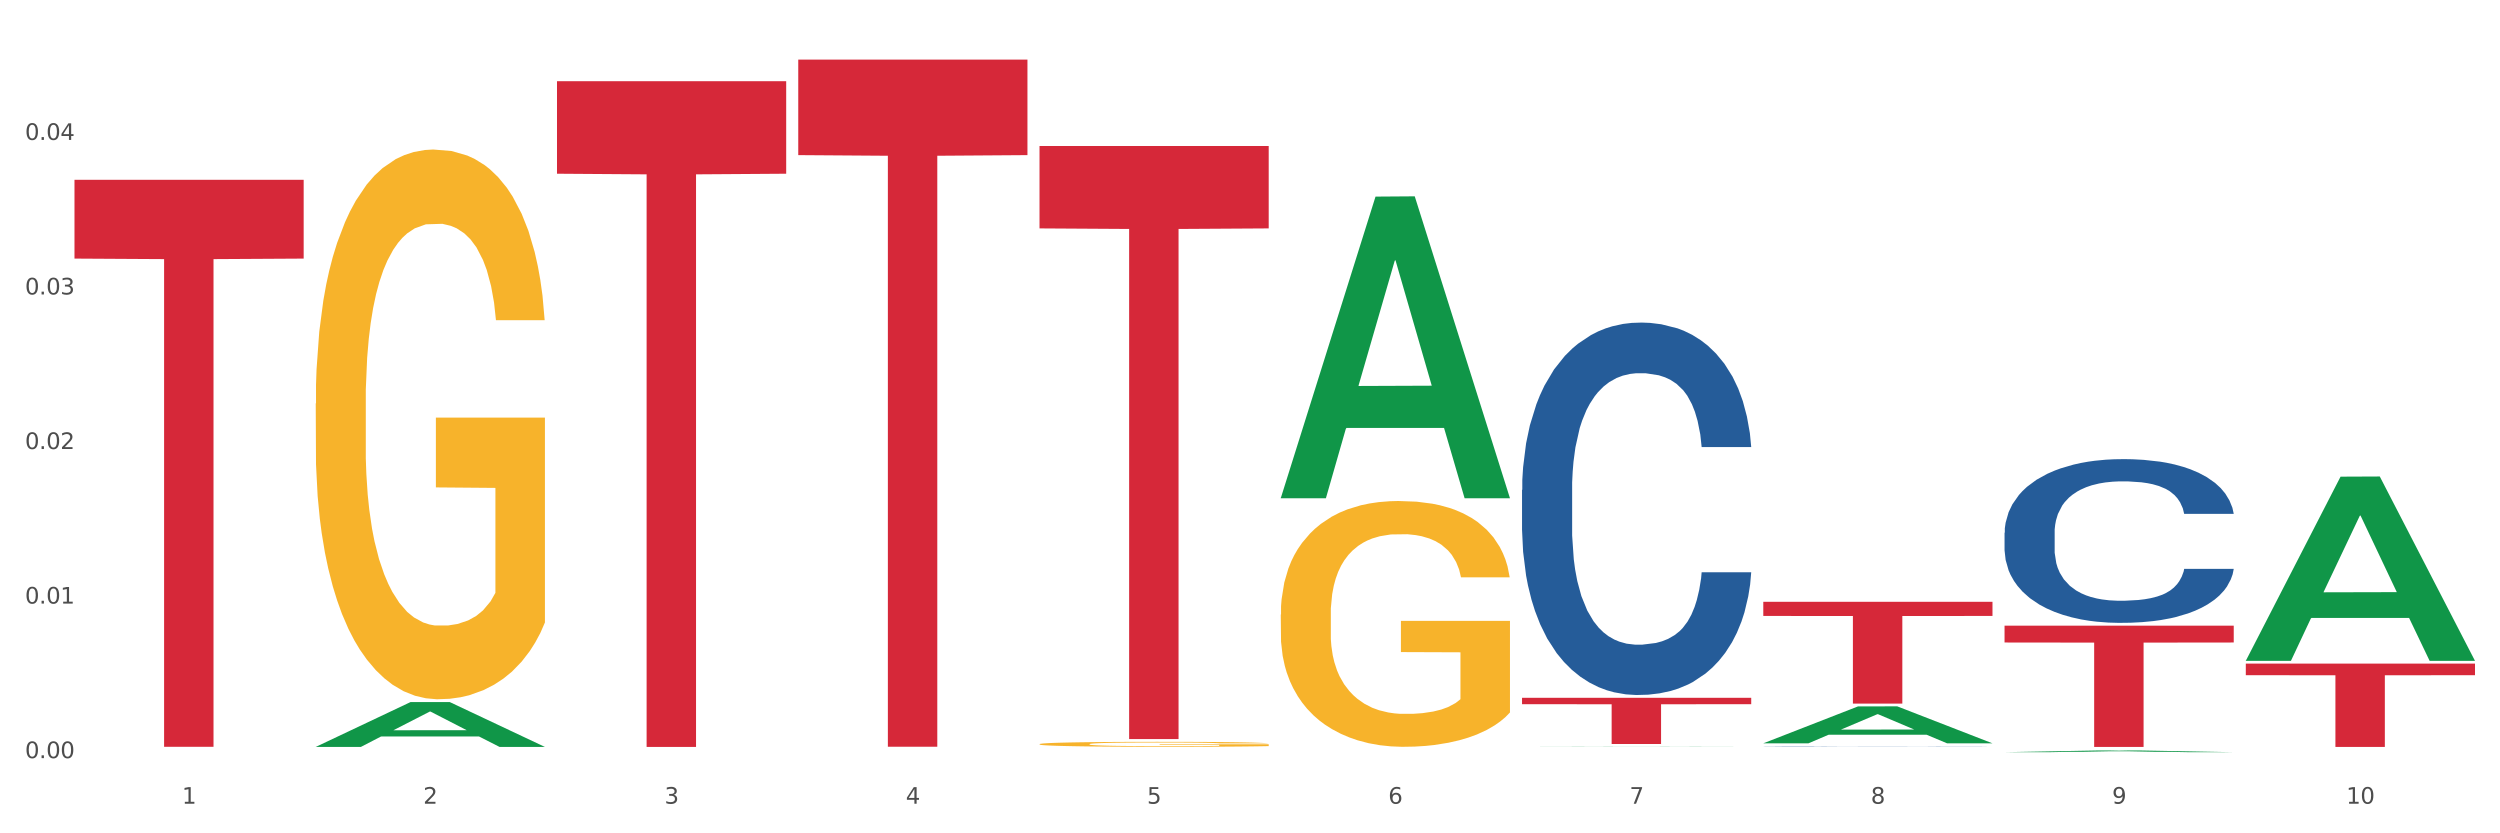
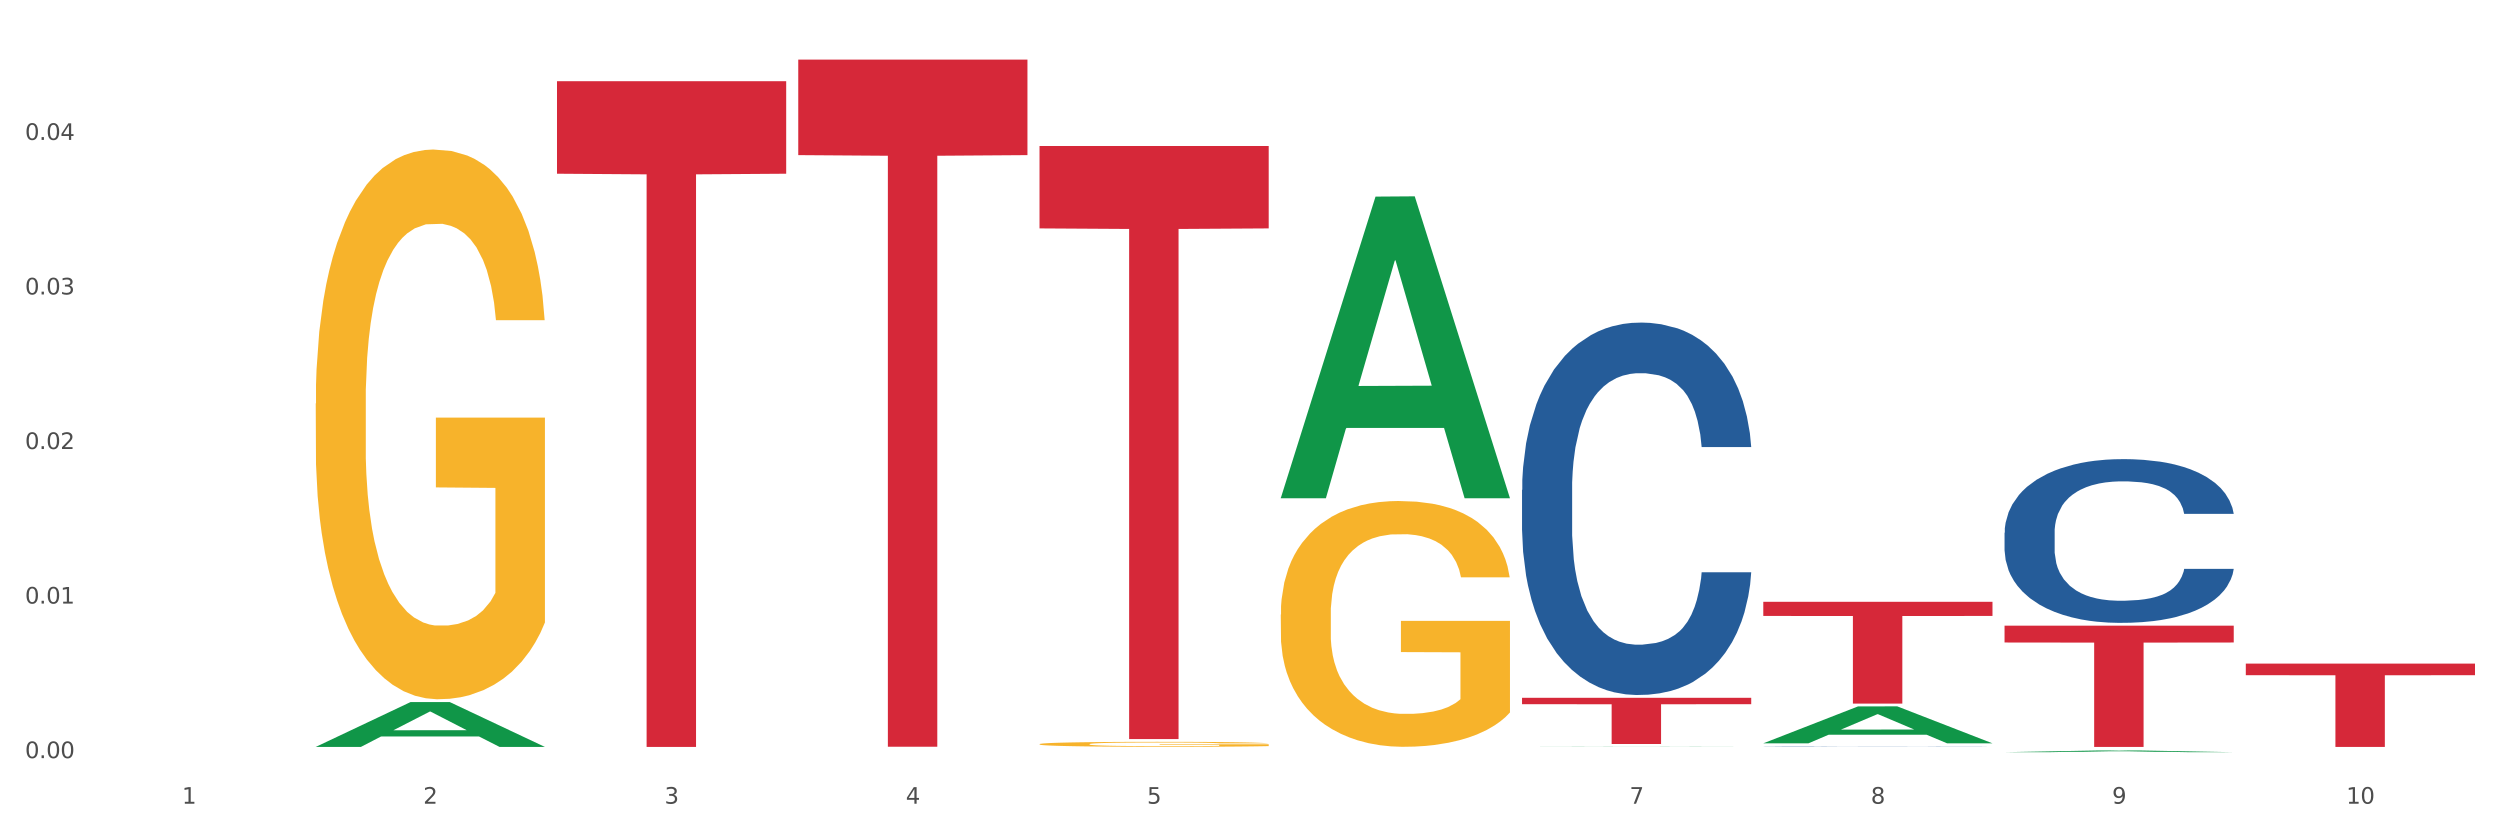
<svg xmlns="http://www.w3.org/2000/svg" xmlns:xlink="http://www.w3.org/1999/xlink" width="1080pt" height="360pt" viewBox="0 0 1080 360" version="1.1">
  <rect x="0" y="0" width="1080" height="360" fill="#333333" stroke="none" />
  <defs>
    <style type="text/css">*{stroke-linejoin: round; stroke-linecap: butt}</style>
  </defs>
  <g id="figure_1">
    <g id="patch_1">
      <path d="M 0 360  L 1080 360  L 1080 0  L 0 0  z " style="fill: #ffffff; stroke: #ffffff; stroke-linejoin: miter" />
    </g>
    <g id="axes_1">
      <g id="matplotlib.axis_1">
        <g id="xtick_1">
          <g id="text_1">
            <g style="fill: #4d4d4d" transform="translate(78.627 347.204) scale(0.096 -0.096)">
              <defs>
                <path id="DejaVuSans-31" d="M 794 531  L 1825 531  L 1825 4091  L 703 3866  L 703 4441  L 1819 4666  L 2450 4666  L 2450 531  L 3481 531  L 3481 0  L 794 0  L 794 531  z " transform="scale(0.016)" />
              </defs>
              <use xlink:href="#DejaVuSans-31" />
            </g>
          </g>
        </g>
        <g id="xtick_2">
          <g id="text_2">
            <g style="fill: #4d4d4d" transform="translate(182.851 347.204) scale(0.096 -0.096)">
              <defs>
                <path id="DejaVuSans-32" d="M 1228 531  L 3431 531  L 3431 0  L 469 0  L 469 531  Q 828 903 1448 1529  Q 2069 2156 2228 2338  Q 2531 2678 2651 2914  Q 2772 3150 2772 3378  Q 2772 3750 2511 3984  Q 2250 4219 1831 4219  Q 1534 4219 1204 4116  Q 875 4013 500 3803  L 500 4441  Q 881 4594 1212 4672  Q 1544 4750 1819 4750  Q 2544 4750 2975 4387  Q 3406 4025 3406 3419  Q 3406 3131 3298 2873  Q 3191 2616 2906 2266  Q 2828 2175 2409 1742  Q 1991 1309 1228 531  z " transform="scale(0.016)" />
              </defs>
              <use xlink:href="#DejaVuSans-32" />
            </g>
          </g>
        </g>
        <g id="xtick_3">
          <g id="text_3">
            <g style="fill: #4d4d4d" transform="translate(287.074 347.204) scale(0.096 -0.096)">
              <defs>
                <path id="DejaVuSans-33" d="M 2597 2516  Q 3050 2419 3304 2112  Q 3559 1806 3559 1356  Q 3559 666 3084 287  Q 2609 -91 1734 -91  Q 1441 -91 1130 -33  Q 819 25 488 141  L 488 750  Q 750 597 1062 519  Q 1375 441 1716 441  Q 2309 441 2620 675  Q 2931 909 2931 1356  Q 2931 1769 2642 2001  Q 2353 2234 1838 2234  L 1294 2234  L 1294 2753  L 1863 2753  Q 2328 2753 2575 2939  Q 2822 3125 2822 3475  Q 2822 3834 2567 4026  Q 2313 4219 1838 4219  Q 1578 4219 1281 4162  Q 984 4106 628 3988  L 628 4550  Q 988 4650 1302 4700  Q 1616 4750 1894 4750  Q 2613 4750 3031 4423  Q 3450 4097 3450 3541  Q 3450 3153 3228 2886  Q 3006 2619 2597 2516  z " transform="scale(0.016)" />
              </defs>
              <use xlink:href="#DejaVuSans-33" />
            </g>
          </g>
        </g>
        <g id="xtick_4">
          <g id="text_4">
            <g style="fill: #4d4d4d" transform="translate(391.298 347.204) scale(0.096 -0.096)">
              <defs>
                <path id="DejaVuSans-34" d="M 2419 4116  L 825 1625  L 2419 1625  L 2419 4116  z M 2253 4666  L 3047 4666  L 3047 1625  L 3713 1625  L 3713 1100  L 3047 1100  L 3047 0  L 2419 0  L 2419 1100  L 313 1100  L 313 1709  L 2253 4666  z " transform="scale(0.016)" />
              </defs>
              <use xlink:href="#DejaVuSans-34" />
            </g>
          </g>
        </g>
        <g id="xtick_5">
          <g id="text_5">
            <g style="fill: #4d4d4d" transform="translate(495.522 347.204) scale(0.096 -0.096)">
              <defs>
                <path id="DejaVuSans-35" d="M 691 4666  L 3169 4666  L 3169 4134  L 1269 4134  L 1269 2991  Q 1406 3038 1543 3061  Q 1681 3084 1819 3084  Q 2600 3084 3056 2656  Q 3513 2228 3513 1497  Q 3513 744 3044 326  Q 2575 -91 1722 -91  Q 1428 -91 1123 -41  Q 819 9 494 109  L 494 744  Q 775 591 1075 516  Q 1375 441 1709 441  Q 2250 441 2565 725  Q 2881 1009 2881 1497  Q 2881 1984 2565 2268  Q 2250 2553 1709 2553  Q 1456 2553 1204 2497  Q 953 2441 691 2322  L 691 4666  z " transform="scale(0.016)" />
              </defs>
              <use xlink:href="#DejaVuSans-35" />
            </g>
          </g>
        </g>
        <g id="xtick_6">
          <g id="text_6">
            <g style="fill: #4d4d4d" transform="translate(599.745 347.204) scale(0.096 -0.096)">
              <defs>
-                 <path id="DejaVuSans-36" d="M 2113 2584  Q 1688 2584 1439 2293  Q 1191 2003 1191 1497  Q 1191 994 1439 701  Q 1688 409 2113 409  Q 2538 409 2786 701  Q 3034 994 3034 1497  Q 3034 2003 2786 2293  Q 2538 2584 2113 2584  z M 3366 4563  L 3366 3988  Q 3128 4100 2886 4159  Q 2644 4219 2406 4219  Q 1781 4219 1451 3797  Q 1122 3375 1075 2522  Q 1259 2794 1537 2939  Q 1816 3084 2150 3084  Q 2853 3084 3261 2657  Q 3669 2231 3669 1497  Q 3669 778 3244 343  Q 2819 -91 2113 -91  Q 1303 -91 875 529  Q 447 1150 447 2328  Q 447 3434 972 4092  Q 1497 4750 2381 4750  Q 2619 4750 2861 4703  Q 3103 4656 3366 4563  z " transform="scale(0.016)" />
-               </defs>
+                 </defs>
              <use xlink:href="#DejaVuSans-36" />
            </g>
          </g>
        </g>
        <g id="xtick_7">
          <g id="text_7">
            <g style="fill: #4d4d4d" transform="translate(703.969 347.204) scale(0.096 -0.096)">
              <defs>
                <path id="DejaVuSans-37" d="M 525 4666  L 3525 4666  L 3525 4397  L 1831 0  L 1172 0  L 2766 4134  L 525 4134  L 525 4666  z " transform="scale(0.016)" />
              </defs>
              <use xlink:href="#DejaVuSans-37" />
            </g>
          </g>
        </g>
        <g id="xtick_8">
          <g id="text_8">
            <g style="fill: #4d4d4d" transform="translate(808.193 347.204) scale(0.096 -0.096)">
              <defs>
                <path id="DejaVuSans-38" d="M 2034 2216  Q 1584 2216 1326 1975  Q 1069 1734 1069 1313  Q 1069 891 1326 650  Q 1584 409 2034 409  Q 2484 409 2743 651  Q 3003 894 3003 1313  Q 3003 1734 2745 1975  Q 2488 2216 2034 2216  z M 1403 2484  Q 997 2584 770 2862  Q 544 3141 544 3541  Q 544 4100 942 4425  Q 1341 4750 2034 4750  Q 2731 4750 3128 4425  Q 3525 4100 3525 3541  Q 3525 3141 3298 2862  Q 3072 2584 2669 2484  Q 3125 2378 3379 2068  Q 3634 1759 3634 1313  Q 3634 634 3220 271  Q 2806 -91 2034 -91  Q 1263 -91 848 271  Q 434 634 434 1313  Q 434 1759 690 2068  Q 947 2378 1403 2484  z M 1172 3481  Q 1172 3119 1398 2916  Q 1625 2713 2034 2713  Q 2441 2713 2670 2916  Q 2900 3119 2900 3481  Q 2900 3844 2670 4047  Q 2441 4250 2034 4250  Q 1625 4250 1398 4047  Q 1172 3844 1172 3481  z " transform="scale(0.016)" />
              </defs>
              <use xlink:href="#DejaVuSans-38" />
            </g>
          </g>
        </g>
        <g id="xtick_9">
          <g id="text_9">
            <g style="fill: #4d4d4d" transform="translate(912.416 347.204) scale(0.096 -0.096)">
              <defs>
                <path id="DejaVuSans-39" d="M 703 97  L 703 672  Q 941 559 1184 500  Q 1428 441 1663 441  Q 2288 441 2617 861  Q 2947 1281 2994 2138  Q 2813 1869 2534 1725  Q 2256 1581 1919 1581  Q 1219 1581 811 2004  Q 403 2428 403 3163  Q 403 3881 828 4315  Q 1253 4750 1959 4750  Q 2769 4750 3195 4129  Q 3622 3509 3622 2328  Q 3622 1225 3098 567  Q 2575 -91 1691 -91  Q 1453 -91 1209 -44  Q 966 3 703 97  z M 1959 2075  Q 2384 2075 2632 2365  Q 2881 2656 2881 3163  Q 2881 3666 2632 3958  Q 2384 4250 1959 4250  Q 1534 4250 1286 3958  Q 1038 3666 1038 3163  Q 1038 2656 1286 2365  Q 1534 2075 1959 2075  z " transform="scale(0.016)" />
              </defs>
              <use xlink:href="#DejaVuSans-39" />
            </g>
          </g>
        </g>
        <g id="xtick_10">
          <g id="text_10">
            <g style="fill: #4d4d4d" transform="translate(1013.586 347.204) scale(0.096 -0.096)">
              <defs>
                <path id="DejaVuSans-30" d="M 2034 4250  Q 1547 4250 1301 3770  Q 1056 3291 1056 2328  Q 1056 1369 1301 889  Q 1547 409 2034 409  Q 2525 409 2770 889  Q 3016 1369 3016 2328  Q 3016 3291 2770 3770  Q 2525 4250 2034 4250  z M 2034 4750  Q 2819 4750 3233 4129  Q 3647 3509 3647 2328  Q 3647 1150 3233 529  Q 2819 -91 2034 -91  Q 1250 -91 836 529  Q 422 1150 422 2328  Q 422 3509 836 4129  Q 1250 4750 2034 4750  z " transform="scale(0.016)" />
              </defs>
              <use xlink:href="#DejaVuSans-31" />
              <use xlink:href="#DejaVuSans-30" transform="translate(63.623 0)" />
            </g>
          </g>
        </g>
        <g id="xtick_11" />
        <g id="xtick_12" />
        <g id="xtick_13" />
        <g id="xtick_14" />
        <g id="xtick_15" />
        <g id="xtick_16" />
        <g id="xtick_17" />
        <g id="xtick_18" />
        <g id="xtick_19" />
      </g>
      <g id="matplotlib.axis_2">
        <g id="ytick_1">
          <g id="text_11">
            <g style="fill: #4d4d4d" transform="translate(10.8 327.517) scale(0.096 -0.096)">
              <defs>
                <path id="DejaVuSans-2e" d="M 684 794  L 1344 794  L 1344 0  L 684 0  L 684 794  z " transform="scale(0.016)" />
              </defs>
              <use xlink:href="#DejaVuSans-30" />
              <use xlink:href="#DejaVuSans-2e" transform="translate(63.623 0)" />
              <use xlink:href="#DejaVuSans-30" transform="translate(95.41 0)" />
              <use xlink:href="#DejaVuSans-30" transform="translate(159.033 0)" />
            </g>
          </g>
        </g>
        <g id="ytick_2">
          <g id="text_12">
            <g style="fill: #4d4d4d" transform="translate(10.8 260.748) scale(0.096 -0.096)">
              <use xlink:href="#DejaVuSans-30" />
              <use xlink:href="#DejaVuSans-2e" transform="translate(63.623 0)" />
              <use xlink:href="#DejaVuSans-30" transform="translate(95.41 0)" />
              <use xlink:href="#DejaVuSans-31" transform="translate(159.033 0)" />
            </g>
          </g>
        </g>
        <g id="ytick_3">
          <g id="text_13">
            <g style="fill: #4d4d4d" transform="translate(10.8 193.979) scale(0.096 -0.096)">
              <use xlink:href="#DejaVuSans-30" />
              <use xlink:href="#DejaVuSans-2e" transform="translate(63.623 0)" />
              <use xlink:href="#DejaVuSans-30" transform="translate(95.41 0)" />
              <use xlink:href="#DejaVuSans-32" transform="translate(159.033 0)" />
            </g>
          </g>
        </g>
        <g id="ytick_4">
          <g id="text_14">
            <g style="fill: #4d4d4d" transform="translate(10.8 127.211) scale(0.096 -0.096)">
              <use xlink:href="#DejaVuSans-30" />
              <use xlink:href="#DejaVuSans-2e" transform="translate(63.623 0)" />
              <use xlink:href="#DejaVuSans-30" transform="translate(95.41 0)" />
              <use xlink:href="#DejaVuSans-33" transform="translate(159.033 0)" />
            </g>
          </g>
        </g>
        <g id="ytick_5">
          <g id="text_15">
            <g style="fill: #4d4d4d" transform="translate(10.8 60.442) scale(0.096 -0.096)">
              <use xlink:href="#DejaVuSans-30" />
              <use xlink:href="#DejaVuSans-2e" transform="translate(63.623 0)" />
              <use xlink:href="#DejaVuSans-30" transform="translate(95.41 0)" />
              <use xlink:href="#DejaVuSans-34" transform="translate(159.033 0)" />
            </g>
          </g>
        </g>
        <g id="ytick_6" />
        <g id="ytick_7" />
        <g id="ytick_8" />
        <g id="ytick_9" />
        <g id="ytick_10" />
      </g>
      <g id="PolyCollection_1">
        <path d="M 136.399 322.641  L 136.501 322.623  L 177.331 303.299  L 194.275 303.281  L 235.411 322.677  L 215.813 322.677  L 206.932 318.161  L 164.775 318.161  L 164.469 318.233  L 155.895 322.677  L 136.399 322.677  L 136.399 322.641  L 170.083 315.465  L 201.624 315.447  L 186.007 307.415  L 185.803 307.379  L 185.599 307.433  L 169.981 315.447  L 170.083 315.465  L 136.399 322.641  z " clip-path="url(#pe0b54870da)" style="fill: #109648" />
        <path d="M 657.517 211.644  L 657.634 211.497  L 657.634 207.383  L 657.985 201.799  L 659.272 191.513  L 660.911 183.725  L 663.72 174.614  L 665.241 170.793  L 667.231 166.532  L 671.327 159.626  L 676.008 153.748  L 679.285 150.515  L 681.743 148.458  L 687.244 144.784  L 690.404 143.168  L 693.681 141.845  L 696.49 140.964  L 701.171 139.935  L 704.916 139.494  L 709.247 139.347  L 712.875 139.494  L 717.673 140.082  L 724.695 141.845  L 727.387 142.874  L 731.015 144.637  L 734.76 146.988  L 737.803 149.34  L 741.314 152.719  L 744.943 157.128  L 748.454 162.711  L 750.911 167.855  L 752.901 173.291  L 754.657 179.904  L 755.944 187.104  L 756.529 193.129  L 735.112 193.129  L 734.526 187.692  L 733.356 181.814  L 732.186 177.847  L 730.898 174.614  L 728.909 170.94  L 727.153 168.589  L 724.227 165.797  L 721.535 164.034  L 719.312 163.005  L 716.62 162.124  L 710.885 161.242  L 706.789 161.242  L 704.214 161.536  L 701.054 162.271  L 698.362 163.299  L 695.202 165.063  L 692.745 166.973  L 690.287 169.471  L 688.882 171.234  L 686.776 174.467  L 685.371 177.112  L 683.499 181.667  L 682.445 184.9  L 680.573 193.276  L 679.754 199.448  L 679.402 203.709  L 679.168 208.411  L 679.168 231.335  L 679.871 241.621  L 680.456 246.029  L 681.392 251.025  L 683.148 257.491  L 685.722 263.809  L 688.414 268.365  L 690.638 271.156  L 692.745 273.214  L 694.851 274.83  L 697.426 276.3  L 699.533 277.181  L 702.693 278.063  L 706.438 278.504  L 709.364 278.504  L 715.332 277.769  L 718.024 277.034  L 720.599 276.006  L 723.408 274.389  L 725.632 272.626  L 726.919 271.303  L 729.026 268.511  L 730.664 265.573  L 732.069 262.193  L 733.005 259.254  L 734.058 254.846  L 734.877 249.85  L 735.112 247.205  L 756.529 247.205  L 756.061 252.495  L 755.242 257.638  L 753.603 264.544  L 752.316 268.511  L 750.326 273.361  L 748.22 277.475  L 745.294 282.03  L 742.602 285.41  L 739.793 288.349  L 736.75 290.994  L 731.249 294.668  L 729.26 295.696  L 725.046 297.459  L 721.769 298.488  L 716.971 299.517  L 712.055 300.104  L 706.906 300.251  L 702.341 299.958  L 697.309 299.076  L 694.149 298.194  L 690.638 296.872  L 686.542 294.814  L 682.679 292.316  L 679.051 289.378  L 675.657 285.998  L 672.497 282.177  L 668.401 275.859  L 665.358 269.687  L 663.134 263.956  L 661.613 259.107  L 660.091 252.935  L 659.272 248.674  L 657.985 238.388  L 657.517 228.836  L 657.517 211.644  z " clip-path="url(#pe0b54870da)" style="fill: #255c99" />
        <path d="M 761.74 322.383  L 761.857 322.383  L 761.857 322.379  L 762.208 322.373  L 763.496 322.364  L 765.134 322.356  L 767.943 322.348  L 769.465 322.344  L 771.454 322.34  L 775.551 322.334  L 780.232 322.328  L 783.509 322.325  L 785.967 322.323  L 791.467 322.32  L 794.627 322.318  L 797.904 322.317  L 800.713 322.316  L 805.395 322.315  L 809.14 322.315  L 813.47 322.314  L 817.098 322.315  L 821.897 322.315  L 828.919 322.317  L 831.611 322.318  L 835.239 322.319  L 838.984 322.322  L 842.027 322.324  L 845.538 322.327  L 849.166 322.331  L 852.677 322.337  L 855.135 322.341  L 857.125 322.347  L 858.88 322.353  L 860.168 322.36  L 860.753 322.365  L 839.335 322.365  L 838.75 322.36  L 837.58 322.355  L 836.409 322.351  L 835.122 322.348  L 833.132 322.344  L 831.377 322.342  L 828.451 322.339  L 825.759 322.338  L 823.535 322.337  L 820.843 322.336  L 815.109 322.335  L 811.012 322.335  L 808.438 322.335  L 805.278 322.336  L 802.586 322.337  L 799.426 322.339  L 796.968 322.341  L 794.51 322.343  L 793.106 322.345  L 790.999 322.348  L 789.595 322.35  L 787.722 322.354  L 786.669 322.357  L 784.796 322.365  L 783.977 322.371  L 783.626 322.375  L 783.392 322.38  L 783.392 322.401  L 784.094 322.411  L 784.679 322.415  L 785.616 322.42  L 787.371 322.426  L 789.946 322.432  L 792.638 322.436  L 794.862 322.439  L 796.968 322.441  L 799.075 322.442  L 801.65 322.444  L 803.756 322.444  L 806.916 322.445  L 810.661 322.446  L 813.587 322.446  L 819.556 322.445  L 822.248 322.444  L 824.823 322.443  L 827.632 322.442  L 829.855 322.44  L 831.143 322.439  L 833.249 322.436  L 834.888 322.434  L 836.292 322.43  L 837.229 322.428  L 838.282 322.423  L 839.101 322.419  L 839.335 322.416  L 860.753 322.416  L 860.285 322.421  L 859.465 322.426  L 857.827 322.433  L 856.539 322.436  L 854.55 322.441  L 852.443 322.445  L 849.517 322.449  L 846.825 322.452  L 844.017 322.455  L 840.974 322.457  L 835.473 322.461  L 833.483 322.462  L 829.27 322.464  L 825.993 322.465  L 821.195 322.466  L 816.279 322.466  L 811.13 322.466  L 806.565 322.466  L 801.533 322.465  L 798.373 322.464  L 794.862 322.463  L 790.765 322.461  L 786.903 322.459  L 783.275 322.456  L 779.881 322.453  L 776.721 322.449  L 772.625 322.443  L 769.582 322.437  L 767.358 322.432  L 765.837 322.427  L 764.315 322.422  L 763.496 322.418  L 762.208 322.408  L 761.74 322.399  L 761.74 322.383  z " clip-path="url(#pe0b54870da)" style="fill: #255c99" />
        <path d="M 865.964 230.125  L 866.081 230.061  L 866.081 228.252  L 866.432 225.796  L 867.719 221.274  L 869.358 217.85  L 872.167 213.844  L 873.688 212.164  L 875.678 210.291  L 879.774 207.254  L 884.456 204.67  L 887.733 203.248  L 890.19 202.344  L 895.691 200.729  L 898.851 200.018  L 902.128 199.436  L 904.937 199.049  L 909.618 198.596  L 913.364 198.403  L 917.694 198.338  L 921.322 198.403  L 926.12 198.661  L 933.143 199.436  L 935.834 199.889  L 939.463 200.664  L 943.208 201.698  L 946.251 202.731  L 949.762 204.217  L 953.39 206.156  L 956.901 208.611  L 959.359 210.872  L 961.348 213.263  L 963.104 216.17  L 964.391 219.336  L 964.976 221.985  L 943.559 221.985  L 942.974 219.594  L 941.803 217.01  L 940.633 215.265  L 939.346 213.844  L 937.356 212.229  L 935.6 211.195  L 932.674 209.967  L 929.983 209.192  L 927.759 208.74  L 925.067 208.352  L 919.332 207.965  L 915.236 207.965  L 912.661 208.094  L 909.501 208.417  L 906.81 208.869  L 903.65 209.644  L 901.192 210.484  L 898.734 211.583  L 897.33 212.358  L 895.223 213.779  L 893.819 214.942  L 891.946 216.945  L 890.893 218.367  L 889.02 222.049  L 888.201 224.763  L 887.85 226.636  L 887.616 228.704  L 887.616 238.783  L 888.318 243.305  L 888.903 245.244  L 889.839 247.44  L 891.595 250.283  L 894.17 253.061  L 896.861 255.064  L 899.085 256.291  L 901.192 257.196  L 903.298 257.907  L 905.873 258.553  L 907.98 258.94  L 911.14 259.328  L 914.885 259.522  L 917.811 259.522  L 923.78 259.199  L 926.472 258.876  L 929.046 258.424  L 931.855 257.713  L 934.079 256.938  L 935.366 256.356  L 937.473 255.129  L 939.111 253.836  L 940.516 252.35  L 941.452 251.058  L 942.505 249.12  L 943.325 246.923  L 943.559 245.76  L 964.976 245.76  L 964.508 248.086  L 963.689 250.348  L 962.05 253.384  L 960.763 255.129  L 958.773 257.261  L 956.667 259.07  L 953.741 261.072  L 951.049 262.558  L 948.24 263.851  L 945.197 265.014  L 939.697 266.629  L 937.707 267.081  L 933.494 267.856  L 930.217 268.309  L 925.418 268.761  L 920.503 269.019  L 915.353 269.084  L 910.789 268.955  L 905.756 268.567  L 902.596 268.179  L 899.085 267.598  L 894.989 266.693  L 891.127 265.595  L 887.499 264.303  L 884.105 262.817  L 880.945 261.137  L 876.848 258.359  L 873.805 255.645  L 871.582 253.126  L 870.06 250.994  L 868.539 248.28  L 867.719 246.406  L 866.432 241.884  L 865.964 237.684  L 865.964 230.125  z " clip-path="url(#pe0b54870da)" style="fill: #255c99" />
        <path d="M 136.399 174.338  L 136.516 174.121  L 136.516 166.312  L 136.749 159.589  L 137.918 143.322  L 139.672 129.874  L 140.958 122.717  L 142.244 116.861  L 143.763 111.004  L 145.634 104.931  L 149.024 96.039  L 151.128 91.484  L 153.699 86.712  L 158.375 79.772  L 161.765 75.868  L 165.272 72.614  L 171 68.71  L 174.741 66.975  L 178.716 65.674  L 183.508 64.806  L 187.132 64.589  L 195.081 65.24  L 201.861 67.192  L 205.135 68.71  L 209.343 71.313  L 211.564 73.048  L 215.188 76.518  L 218.928 81.073  L 221.5 84.977  L 225.358 92.351  L 228.28 99.726  L 230.969 108.835  L 232.372 115.125  L 233.424 120.982  L 234.359 127.705  L 235.294 138.333  L 214.253 138.333  L 213.434 130.742  L 212.148 123.584  L 210.278 116.644  L 208.641 112.306  L 205.836 106.883  L 203.264 103.413  L 200.576 100.81  L 197.302 98.641  L 194.731 97.557  L 191.107 96.689  L 183.976 96.906  L 179.183 98.641  L 175.91 100.81  L 173.806 102.762  L 171.936 104.931  L 169.831 107.968  L 167.377 112.523  L 165.623 116.644  L 163.87 121.849  L 162.467 127.055  L 161.181 133.128  L 160.129 139.634  L 159.311 146.358  L 158.609 154.6  L 158.025 168.264  L 158.025 197.979  L 158.259 204.703  L 158.843 213.595  L 159.544 220.319  L 160.713 228.344  L 161.765 233.767  L 163.753 241.575  L 165.974 248.082  L 167.727 252.203  L 169.481 255.673  L 172.52 260.445  L 175.91 264.349  L 178.833 266.734  L 182.807 268.903  L 185.496 269.771  L 187.834 270.205  L 193.562 270.205  L 197.653 269.554  L 202.212 268.036  L 205.719 266.084  L 208.641 263.698  L 211.915 259.794  L 214.019 256.107  L 214.019 210.776  L 188.301 210.559  L 188.301 180.411  L 235.411 180.411  L 235.411 268.903  L 233.424 273.458  L 231.203 277.579  L 228.865 281.266  L 225.358 285.821  L 221.15 290.159  L 217.409 293.196  L 213.434 295.798  L 208.758 298.184  L 202.68 300.353  L 198.939 301.221  L 194.263 301.871  L 188.769 302.088  L 183.976 301.654  L 179.3 300.57  L 174.39 298.618  L 169.598 295.798  L 165.974 292.979  L 162.35 289.508  L 158.492 284.954  L 155.453 280.616  L 153.115 276.712  L 150.543 271.723  L 147.738 265.216  L 145.634 259.36  L 143.763 253.287  L 141.776 245.479  L 140.373 238.755  L 138.97 230.296  L 138.152 224.006  L 137.217 214.246  L 136.516 200.582  L 136.399 174.338  z " clip-path="url(#pe0b54870da)" style="fill: #f7b32b" />
        <path d="M 865.964 270.276  L 964.976 270.276  L 964.976 277.558  L 926.028 277.608  L 926.028 322.677  L 904.677 322.677  L 904.677 277.608  L 865.964 277.558  L 865.964 270.326  L 865.964 270.276  z " clip-path="url(#pe0b54870da)" style="fill: #d62839" />
        <path d="M 761.74 259.973  L 860.753 259.973  L 860.753 266.085  L 821.805 266.126  L 821.805 303.953  L 800.454 303.953  L 800.454 266.126  L 761.74 266.085  L 761.74 260.015  L 761.74 259.973  z " clip-path="url(#pe0b54870da)" style="fill: #d62839" />
        <path d="M 657.517 301.444  L 756.529 301.444  L 756.529 304.217  L 717.581 304.236  L 717.581 321.399  L 696.23 321.399  L 696.23 304.236  L 657.517 304.217  L 657.517 301.463  L 657.517 301.444  z " clip-path="url(#pe0b54870da)" style="fill: #d62839" />
        <path d="M 449.069 63.064  L 548.082 63.064  L 548.082 98.67  L 509.134 98.911  L 509.134 319.28  L 487.783 319.28  L 487.783 98.911  L 449.069 98.67  L 449.069 63.305  L 449.069 63.064  z " clip-path="url(#pe0b54870da)" style="fill: #d62839" />
        <path d="M 344.846 25.759  L 443.858 25.759  L 443.858 67.01  L 404.91 67.288  L 404.91 322.594  L 383.559 322.594  L 383.559 67.288  L 344.846 67.01  L 344.846 26.038  L 344.846 25.759  z " clip-path="url(#pe0b54870da)" style="fill: #d62839" />
        <path d="M 240.622 35.08  L 339.635 35.08  L 339.635 75.047  L 300.687 75.317  L 300.687 322.675  L 279.336 322.675  L 279.336 75.317  L 240.622 75.047  L 240.622 35.35  L 240.622 35.08  z " clip-path="url(#pe0b54870da)" style="fill: #d62839" />
-         <path d="M 32.175 77.672  L 131.187 77.672  L 131.187 111.712  L 92.239 111.941  L 92.239 322.615  L 70.888 322.615  L 70.888 111.941  L 32.175 111.712  L 32.175 77.902  L 32.175 77.672  z " clip-path="url(#pe0b54870da)" style="fill: #d62839" />
        <path d="M 553.293 265.502  L 553.41 265.405  L 553.41 261.914  L 553.644 258.908  L 554.813 251.634  L 556.566 245.622  L 557.852 242.421  L 559.138 239.803  L 560.658 237.185  L 562.528 234.469  L 565.918 230.493  L 568.022 228.456  L 570.594 226.323  L 575.27 223.22  L 578.66 221.474  L 582.167 220.019  L 587.895 218.274  L 591.636 217.498  L 595.61 216.916  L 600.403 216.528  L 604.027 216.431  L 611.976 216.722  L 618.756 217.595  L 622.029 218.274  L 626.237 219.437  L 628.458 220.213  L 632.082 221.765  L 635.823 223.801  L 638.395 225.547  L 642.252 228.844  L 645.175 232.142  L 647.863 236.215  L 649.266 239.027  L 650.318 241.646  L 651.253 244.652  L 652.189 249.404  L 631.147 249.404  L 630.329 246.01  L 629.043 242.809  L 627.173 239.706  L 625.536 237.766  L 622.73 235.342  L 620.159 233.79  L 617.47 232.627  L 614.197 231.657  L 611.625 231.172  L 608.001 230.784  L 600.87 230.881  L 596.078 231.657  L 592.805 232.627  L 590.7 233.499  L 588.83 234.469  L 586.726 235.827  L 584.271 237.863  L 582.518 239.706  L 580.764 242.034  L 579.361 244.361  L 578.075 247.076  L 577.023 249.986  L 576.205 252.992  L 575.504 256.677  L 574.919 262.787  L 574.919 276.073  L 575.153 279.08  L 575.737 283.056  L 576.439 286.062  L 577.608 289.65  L 578.66 292.075  L 580.647 295.566  L 582.868 298.475  L 584.622 300.318  L 586.375 301.87  L 589.415 304.003  L 592.805 305.749  L 595.727 306.816  L 599.702 307.785  L 602.39 308.173  L 604.728 308.367  L 610.456 308.367  L 614.548 308.076  L 619.107 307.397  L 622.613 306.525  L 625.536 305.458  L 628.809 303.712  L 630.913 302.064  L 630.913 281.795  L 605.196 281.698  L 605.196 268.218  L 652.306 268.218  L 652.306 307.785  L 650.318 309.822  L 648.097 311.665  L 645.759 313.313  L 642.252 315.35  L 638.044 317.289  L 634.303 318.647  L 630.329 319.811  L 625.653 320.878  L 619.574 321.847  L 615.833 322.235  L 611.158 322.526  L 605.663 322.623  L 600.87 322.429  L 596.195 321.944  L 591.285 321.072  L 586.492 319.811  L 582.868 318.55  L 579.244 316.998  L 575.387 314.962  L 572.347 313.022  L 570.009 311.277  L 567.438 309.046  L 564.632 306.137  L 562.528 303.518  L 560.658 300.803  L 558.67 297.312  L 557.268 294.305  L 555.865 290.523  L 555.047 287.711  L 554.111 283.347  L 553.41 277.237  L 553.293 265.502  z " clip-path="url(#pe0b54870da)" style="fill: #f7b32b" />
        <path d="M 449.069 321.465  L 449.186 321.463  L 449.186 321.393  L 449.42 321.332  L 450.589 321.185  L 452.343 321.063  L 453.628 320.998  L 454.914 320.945  L 456.434 320.892  L 458.304 320.837  L 461.694 320.757  L 463.799 320.716  L 466.37 320.673  L 471.046 320.61  L 474.436 320.575  L 477.943 320.545  L 483.671 320.51  L 487.412 320.494  L 491.386 320.482  L 496.179 320.474  L 499.803 320.472  L 507.752 320.478  L 514.532 320.496  L 517.805 320.51  L 522.014 320.533  L 524.235 320.549  L 527.859 320.58  L 531.599 320.622  L 534.171 320.657  L 538.029 320.724  L 540.951 320.79  L 543.64 320.873  L 545.043 320.93  L 546.095 320.983  L 547.03 321.043  L 547.965 321.14  L 526.923 321.14  L 526.105 321.071  L 524.819 321.006  L 522.949 320.943  L 521.312 320.904  L 518.507 320.855  L 515.935 320.824  L 513.246 320.8  L 509.973 320.781  L 507.401 320.771  L 503.778 320.763  L 496.647 320.765  L 491.854 320.781  L 488.581 320.8  L 486.477 320.818  L 484.606 320.837  L 482.502 320.865  L 480.047 320.906  L 478.294 320.943  L 476.54 320.991  L 475.138 321.038  L 473.852 321.093  L 472.8 321.151  L 471.981 321.212  L 471.28 321.287  L 470.696 321.41  L 470.696 321.679  L 470.929 321.74  L 471.514 321.821  L 472.215 321.881  L 473.384 321.954  L 474.436 322.003  L 476.424 322.074  L 478.645 322.133  L 480.398 322.17  L 482.152 322.201  L 485.191 322.244  L 488.581 322.28  L 491.503 322.301  L 495.478 322.321  L 498.167 322.329  L 500.505 322.333  L 506.232 322.333  L 510.324 322.327  L 514.883 322.313  L 518.39 322.295  L 521.312 322.274  L 524.585 322.238  L 526.69 322.205  L 526.69 321.795  L 500.972 321.793  L 500.972 321.52  L 548.082 321.52  L 548.082 322.321  L 546.095 322.362  L 543.874 322.399  L 541.536 322.433  L 538.029 322.474  L 533.82 322.513  L 530.08 322.541  L 526.105 322.564  L 521.429 322.586  L 515.351 322.605  L 511.61 322.613  L 506.934 322.619  L 501.44 322.621  L 496.647 322.617  L 491.971 322.607  L 487.061 322.59  L 482.268 322.564  L 478.645 322.539  L 475.021 322.507  L 471.163 322.466  L 468.124 322.427  L 465.786 322.392  L 463.214 322.346  L 460.409 322.288  L 458.304 322.235  L 456.434 322.18  L 454.447 322.109  L 453.044 322.048  L 451.641 321.972  L 450.823 321.915  L 449.888 321.826  L 449.186 321.703  L 449.069 321.465  z " clip-path="url(#pe0b54870da)" style="fill: #f7b32b" />
        <path d="M 970.188 286.682  L 1069.2 286.682  L 1069.2 291.684  L 1030.252 291.718  L 1030.252 322.677  L 1008.901 322.677  L 1008.901 291.718  L 970.188 291.684  L 970.188 286.716  L 970.188 286.682  z " clip-path="url(#pe0b54870da)" style="fill: #d62839" />
        <path d="M 553.293 214.994  L 553.395 214.871  L 594.225 84.934  L 611.169 84.812  L 652.306 215.239  L 632.707 215.239  L 623.827 184.867  L 581.67 184.867  L 581.364 185.357  L 572.789 215.239  L 553.293 215.239  L 553.293 214.994  L 586.978 166.742  L 618.519 166.619  L 602.901 112.612  L 602.697 112.367  L 602.493 112.734  L 586.876 166.619  L 586.978 166.742  L 553.293 214.994  z " clip-path="url(#pe0b54870da)" style="fill: #109648" />
        <path d="M 657.517 322.677  L 657.619 322.677  L 698.449 322.591  L 715.393 322.591  L 756.529 322.677  L 736.931 322.677  L 728.05 322.657  L 685.893 322.657  L 685.587 322.658  L 677.013 322.677  L 657.517 322.677  L 657.517 322.677  L 691.201 322.645  L 722.742 322.645  L 707.125 322.609  L 706.921 322.609  L 706.717 322.61  L 691.099 322.645  L 691.201 322.645  L 657.517 322.677  z " clip-path="url(#pe0b54870da)" style="fill: #109648" />
        <path d="M 761.74 321.092  L 761.842 321.077  L 802.672 305.16  L 819.617 305.145  L 860.753 321.122  L 841.154 321.122  L 832.274 317.402  L 790.117 317.402  L 789.811 317.462  L 781.237 321.122  L 761.74 321.122  L 761.74 321.092  L 795.425 315.181  L 826.966 315.166  L 811.349 308.551  L 811.144 308.521  L 810.94 308.566  L 795.323 315.166  L 795.425 315.181  L 761.74 321.092  z " clip-path="url(#pe0b54870da)" style="fill: #109648" />
-         <path d="M 970.188 285.34  L 970.29 285.265  L 1011.12 205.918  L 1028.064 205.843  L 1069.2 285.49  L 1049.602 285.49  L 1040.721 266.943  L 998.564 266.943  L 998.258 267.242  L 989.684 285.49  L 970.188 285.49  L 970.188 285.34  L 1003.872 255.875  L 1035.413 255.8  L 1019.796 222.819  L 1019.592 222.67  L 1019.388 222.894  L 1003.77 255.8  L 1003.872 255.875  L 970.188 285.34  z " clip-path="url(#pe0b54870da)" style="fill: #109648" />
        <path d="M 865.964 324.948  L 866.066 324.947  L 906.896 324.19  L 923.84 324.189  L 964.976 324.95  L 945.378 324.95  L 936.498 324.772  L 894.341 324.772  L 894.034 324.775  L 885.46 324.95  L 865.964 324.95  L 865.964 324.948  L 899.649 324.667  L 931.19 324.666  L 915.572 324.351  L 915.368 324.35  L 915.164 324.352  L 899.547 324.666  L 899.649 324.667  L 865.964 324.948  z " clip-path="url(#pe0b54870da)" style="fill: #109648" />
      </g>
    </g>
  </g>
  <defs>
    <clipPath id="pe0b54870da">
      <rect x="32.175" y="10.8" width="1037.025" height="329.109" />
    </clipPath>
  </defs>
</svg>